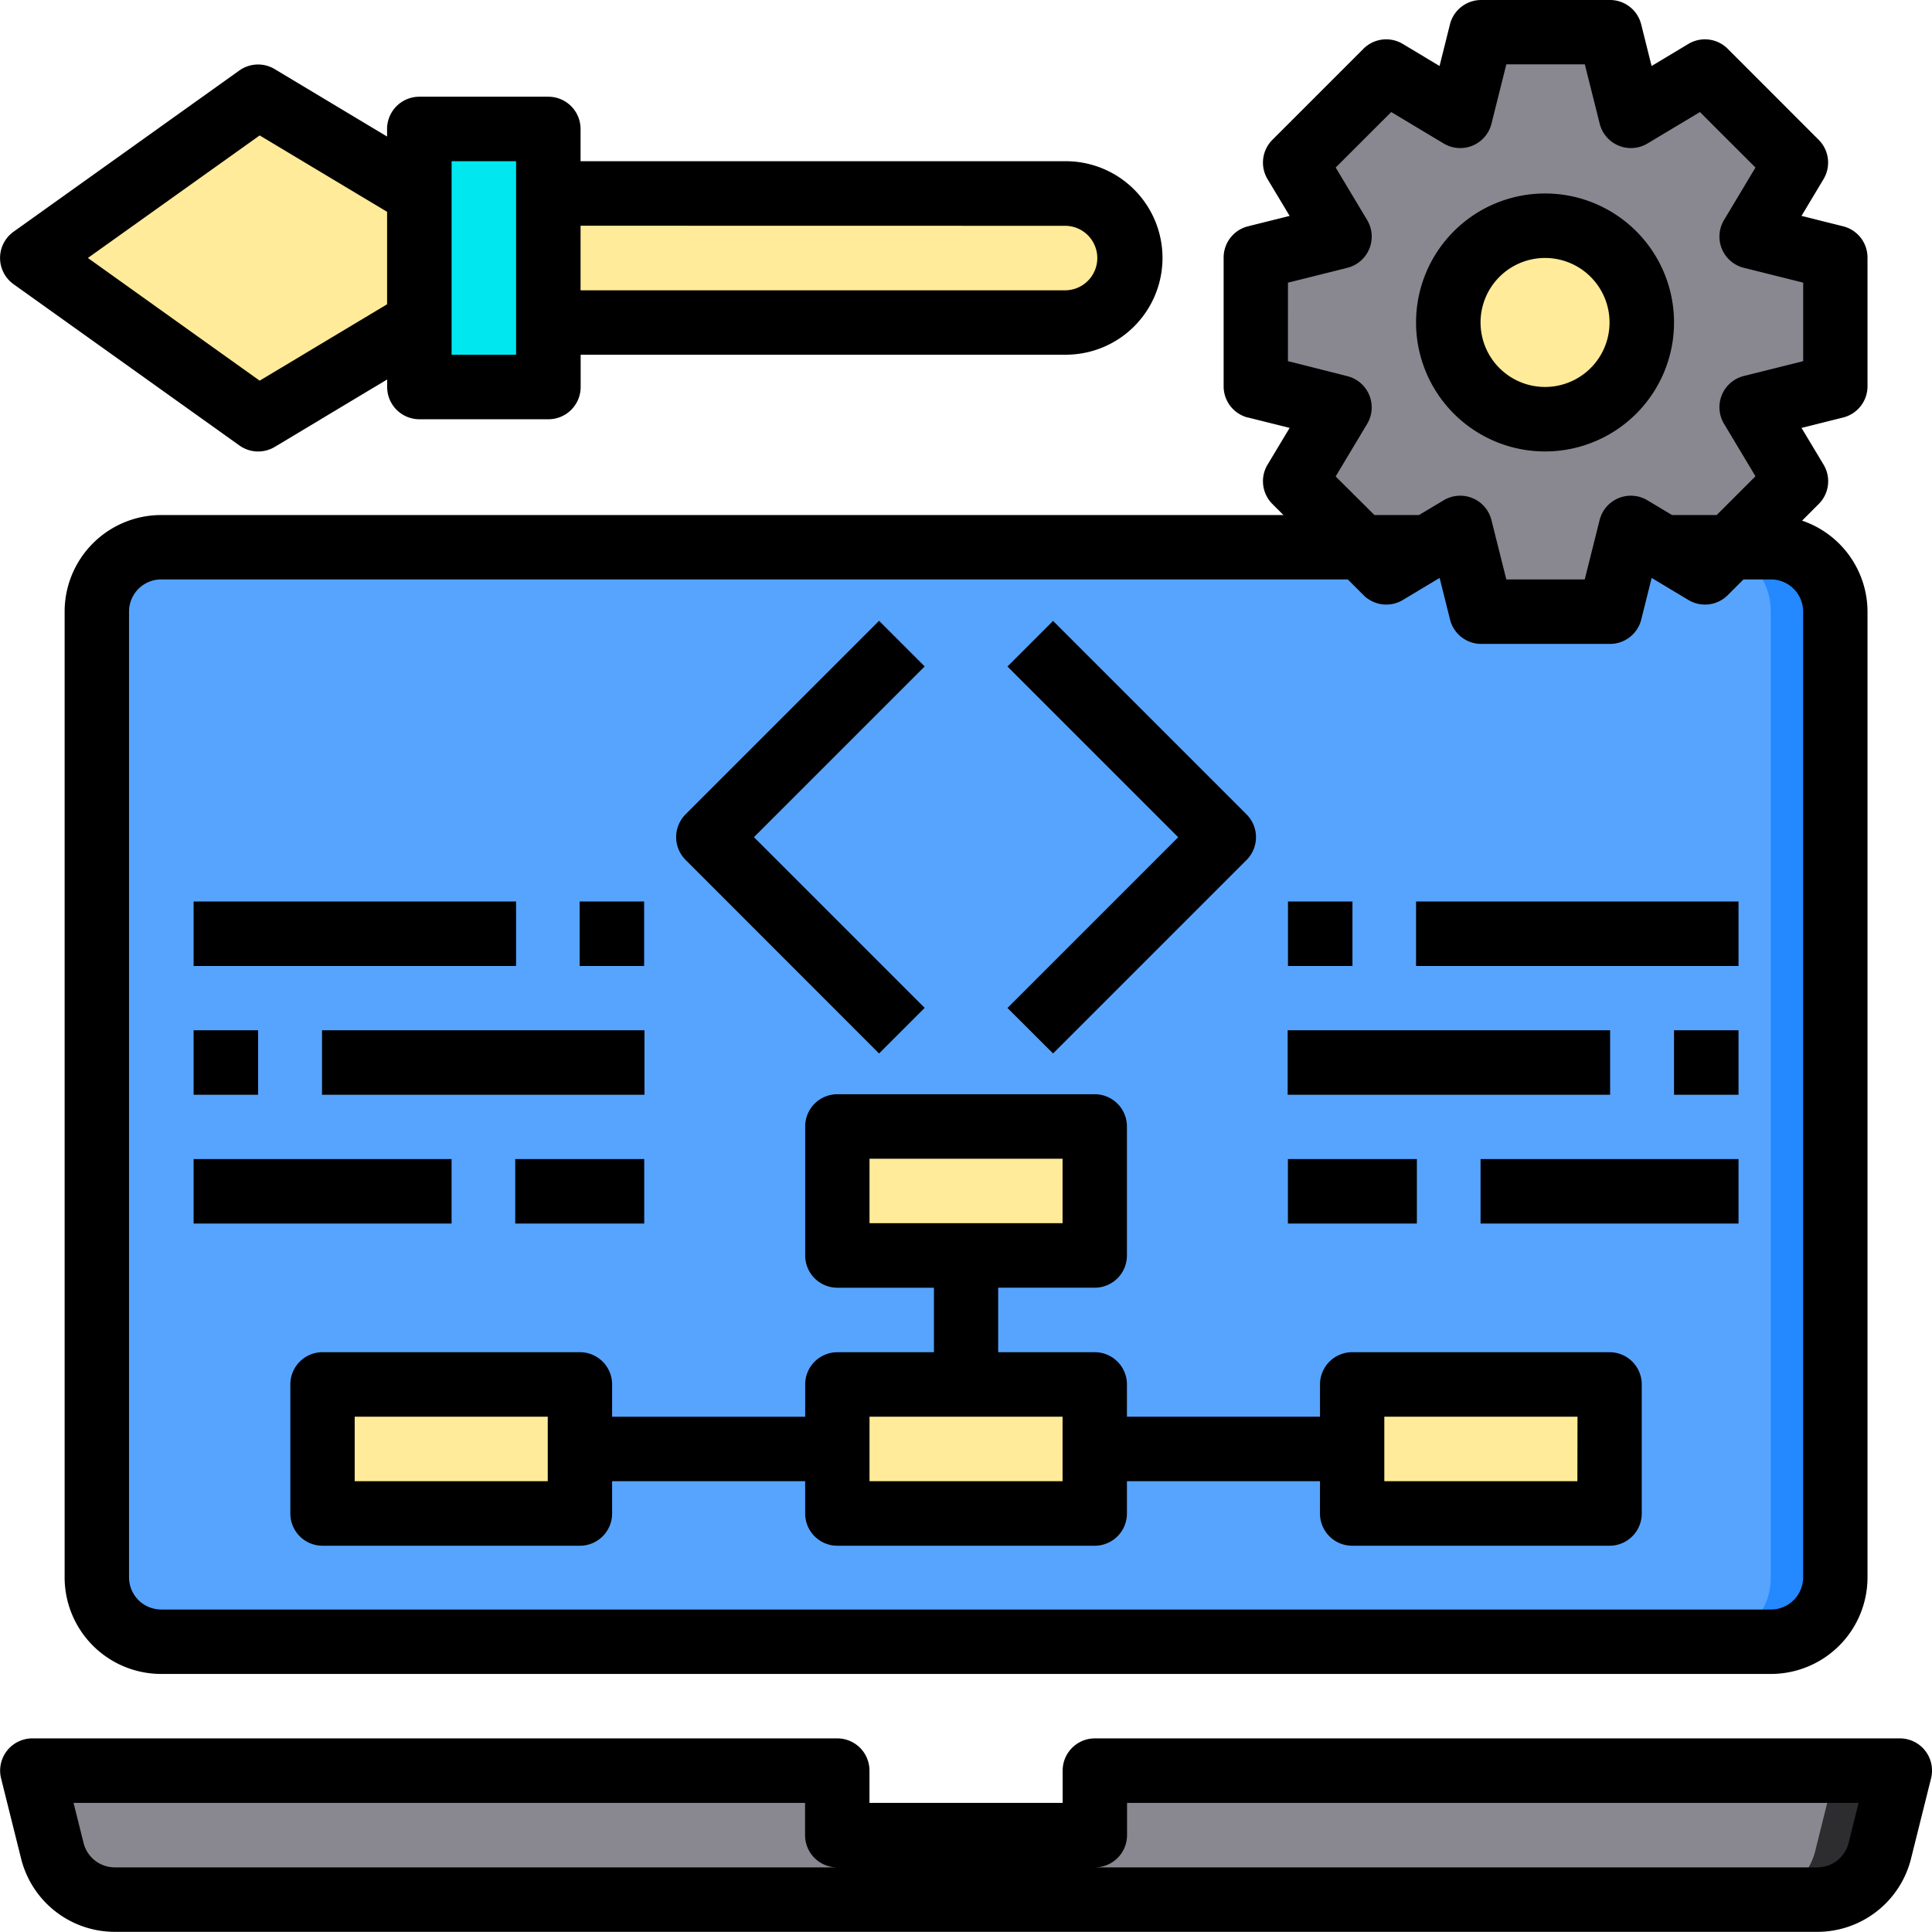
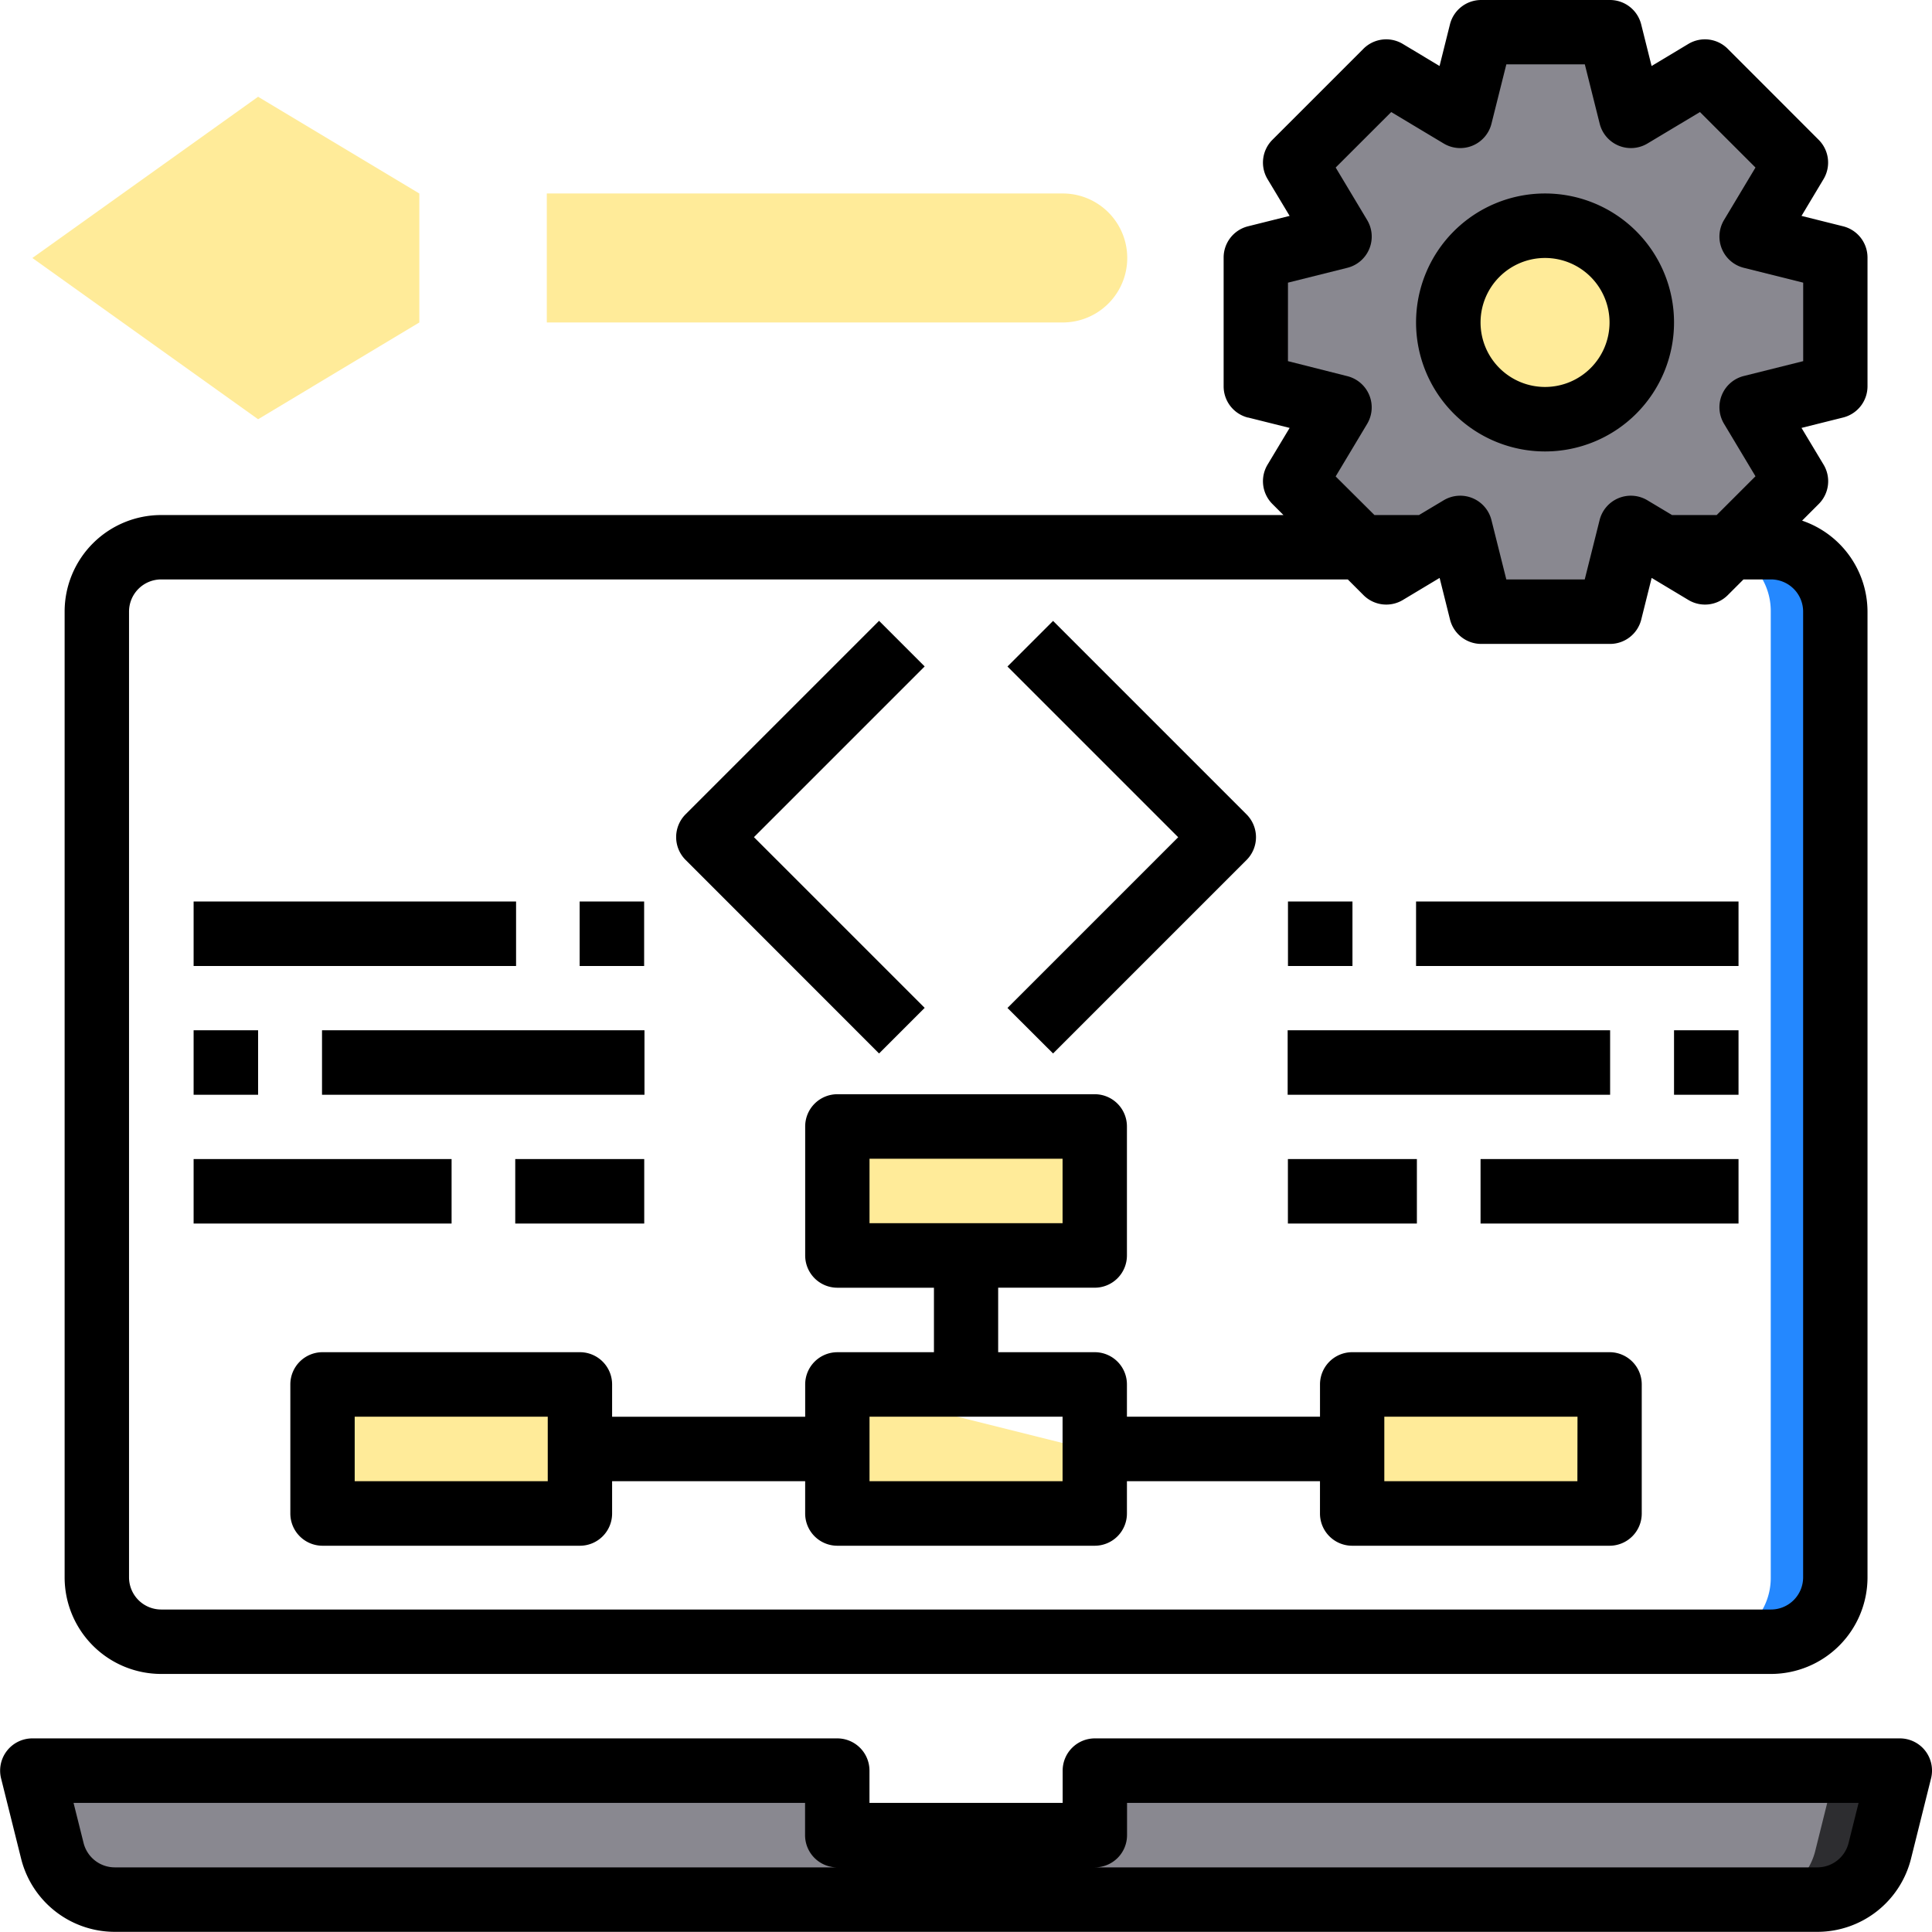
<svg xmlns="http://www.w3.org/2000/svg" width="86.006" height="86" viewBox="0 0 86.006 86">
  <g id="coding" transform="translate(-1.996 -2)">
    <path id="Path_5625" data-name="Path 5625" d="M86.129,57l-.889,3.574a2.856,2.856,0,0,1-2.781,2.168H6.669a2.856,2.856,0,0,1-2.781-2.168L3,57H38.831v2.871H50.3V57Z" transform="translate(0.437 23.822)" fill="#898890" />
    <path id="Path_5626" data-name="Path 5626" d="M62.986,57l-.89,3.574a2.86,2.86,0,0,1-2.785,2.168H56.44a2.86,2.86,0,0,0,2.785-2.168L60.115,57Z" transform="translate(23.58 23.822)" fill="#2d2d30" />
-     <rect id="Rectangle_2925" data-name="Rectangle 2925" width="77.869" height="49" rx="2" transform="translate(5.996 26.045)" fill="#57a4ff" />
    <path id="Path_5627" data-name="Path 5627" d="M60.742,21.871V64.936a2.88,2.88,0,0,1-2.871,2.871H55a2.88,2.88,0,0,0,2.871-2.871V21.871A2.88,2.88,0,0,0,55,19h2.871a2.88,2.88,0,0,1,2.871,2.871Z" transform="translate(22.953 7.318)" fill="#2488ff" />
    <path id="Path_5628" data-name="Path 5628" d="M66.839,18.791l-3.732.933,1.981,3.3-2.943,2.943H59.159l-1.436-.861-.933,3.732H51.049l-.933-3.732-1.436.861H45.694l-2.943-2.943,1.981-3.3L41,18.791V13.049l3.732-.933-1.981-3.3,4.063-4.063,3.3,1.981L51.049,3h5.742l.933,3.732,3.3-1.981,4.063,4.063-1.981,3.3,3.732.933Z" transform="translate(16.856 0.436)" fill="#898890" />
    <g id="Group_1877" data-name="Group 1877" transform="translate(16.289 10.613)">
      <ellipse id="Ellipse_149" data-name="Ellipse 149" cx="4" cy="4.5" rx="4" ry="4.5" transform="translate(50.639 1.517)" fill="#ffeb99" />
      <path id="Path_5629" data-name="Path 5629" d="M55.484,45v5.742H44V45Z" transform="translate(1.936 8.114)" fill="#ffeb99" />
      <path id="Path_5630" data-name="Path 5630" d="M41.968,8a2.871,2.871,0,1,1,0,5.742H19V8Z" transform="translate(-8.951 -8)" fill="#ffeb99" />
-       <path id="Path_5631" data-name="Path 5631" d="M39.484,47.871v2.871H28V45H39.484Z" transform="translate(-5.032 8.114)" fill="#ffeb99" />
+       <path id="Path_5631" data-name="Path 5631" d="M39.484,47.871v2.871H28V45Z" transform="translate(-5.032 8.114)" fill="#ffeb99" />
      <path id="Path_5632" data-name="Path 5632" d="M39.484,37v5.742H28V37Z" transform="translate(-5.032 4.63)" fill="#ffeb99" />
      <path id="Path_5633" data-name="Path 5633" d="M23.484,47.871v2.871H12V45H23.484Z" transform="translate(-12 8.114)" fill="#ffeb99" />
    </g>
-     <path id="Path_5634" data-name="Path 5634" d="M20.742,14.613v2.871H15V6h5.742v8.613Z" transform="translate(5.633 1.742)" fill="#00e7f0" />
    <path id="Path_5635" data-name="Path 5635" d="M20.226,9.307v5.742l-7.178,4.307L3,12.178,13.049,5Z" transform="translate(0.437 1.307)" fill="#ffeb99" />
    <path id="Path_5636" data-name="Path 5636" d="M32.034,40.549l2.03-2.03-7.6-7.6,7.6-7.6-2.03-2.03-8.613,8.613a1.436,1.436,0,0,0,0,2.03Z" transform="translate(9.095 8.348)" />
    <path id="Path_5637" data-name="Path 5637" d="M35.323,40.549l8.613-8.613a1.436,1.436,0,0,0,0-2.03l-8.613-8.613-2.03,2.03,7.6,7.6-7.6,7.6Z" transform="translate(13.552 8.348)" />
-     <path id="Path_5638" data-name="Path 5638" d="M2.6,13.782,12.652,20.96a1.436,1.436,0,0,0,1.579.062l5-3v.336a1.436,1.436,0,0,0,1.436,1.436h5.742a1.436,1.436,0,0,0,1.436-1.436V16.92H49.374a4.307,4.307,0,1,0,0-8.613H27.841V6.872a1.436,1.436,0,0,0-1.436-1.436H20.663a1.436,1.436,0,0,0-1.436,1.436v.336l-5-3a1.436,1.436,0,0,0-1.579.062L2.6,11.445a1.436,1.436,0,0,0,0,2.337Zm46.77-2.6a1.436,1.436,0,1,1,0,2.871H27.841V11.178ZM22.1,8.307H24.97V16.92H22.1ZM13.555,7.159l5.673,3.4v4.117l-5.673,3.4L5.908,12.614Z" transform="translate(0 0.87)" />
    <path id="Path_5639" data-name="Path 5639" d="M56.681,20.586l1.852.463-.983,1.636a1.433,1.433,0,0,0,.216,1.751l.492.492H8.3a4.3,4.3,0,0,0-4.3,4.3v42.99a4.3,4.3,0,0,0,4.3,4.3H79.958a4.3,4.3,0,0,0,4.3-4.3V29.227a4.29,4.29,0,0,0-2.912-4.05l.741-.741a1.433,1.433,0,0,0,.216-1.751l-.983-1.636,1.852-.463a1.433,1.433,0,0,0,1.086-1.39V13.464a1.433,1.433,0,0,0-1.086-1.39l-1.852-.463L82.3,9.975a1.433,1.433,0,0,0-.216-1.751L78.034,4.171a1.433,1.433,0,0,0-1.75-.216l-1.638.983-.463-1.853A1.433,1.433,0,0,0,72.792,2H67.06a1.433,1.433,0,0,0-1.39,1.085l-.463,1.853-1.638-.983a1.433,1.433,0,0,0-1.75.216L57.766,8.224a1.433,1.433,0,0,0-.216,1.751l.983,1.636-1.852.463a1.433,1.433,0,0,0-1.086,1.39V19.2a1.433,1.433,0,0,0,1.086,1.39Zm23.278,7.208a1.433,1.433,0,0,1,1.433,1.433v42.99a1.433,1.433,0,0,1-1.433,1.433H8.3a1.433,1.433,0,0,1-1.433-1.433V29.227A1.433,1.433,0,0,1,8.3,27.794H61.122l.7.7a1.433,1.433,0,0,0,1.75.216l1.638-.983.463,1.853a1.433,1.433,0,0,0,1.39,1.085h5.733a1.433,1.433,0,0,0,1.39-1.085l.463-1.853,1.638.983a1.433,1.433,0,0,0,1.75-.216l.7-.7Zm-21.5-13.211,2.643-.661a1.433,1.433,0,0,0,.881-2.128l-1.4-2.336,2.472-2.47,2.336,1.4a1.433,1.433,0,0,0,2.127-.881l.662-2.642h3.494l.662,2.642a1.433,1.433,0,0,0,2.127.881l2.336-1.4,2.472,2.47-1.4,2.336a1.433,1.433,0,0,0,.881,2.128l2.643.661v3.494l-2.643.661a1.433,1.433,0,0,0-.881,2.128l1.4,2.336-1.728,1.727H75.559l-1.1-.658a1.433,1.433,0,0,0-2.127.881l-.662,2.642H68.179l-.662-2.642a1.433,1.433,0,0,0-2.127-.881l-1.1.658H62.31l-1.728-1.72,1.4-2.336a1.433,1.433,0,0,0-.881-2.128l-2.643-.668Z" transform="translate(0.873)" />
    <path id="Path_5640" data-name="Path 5640" d="M51.742,19.484A5.742,5.742,0,1,0,46,13.742,5.742,5.742,0,0,0,51.742,19.484Zm0-8.613a2.871,2.871,0,1,1-2.871,2.871A2.871,2.871,0,0,1,51.742,10.871Z" transform="translate(19.034 2.613)" />
    <path id="Path_5641" data-name="Path 5641" d="M69.728,47.484H58.269a1.434,1.434,0,0,0-1.432,1.436v1.436H48.242V48.92a1.434,1.434,0,0,0-1.432-1.436h-4.3V44.613h4.3a1.434,1.434,0,0,0,1.432-1.436V37.436A1.434,1.434,0,0,0,46.81,36H35.351a1.434,1.434,0,0,0-1.432,1.436v5.742a1.434,1.434,0,0,0,1.432,1.436h4.3v2.871h-4.3a1.434,1.434,0,0,0-1.432,1.436v1.436H25.324V48.92a1.434,1.434,0,0,0-1.432-1.436H12.432A1.434,1.434,0,0,0,11,48.92v5.742A1.434,1.434,0,0,0,12.432,56.1H23.892a1.434,1.434,0,0,0,1.432-1.436V53.226h8.594v1.436A1.434,1.434,0,0,0,35.351,56.1H46.81a1.434,1.434,0,0,0,1.432-1.436V53.226h8.594v1.436A1.434,1.434,0,0,0,58.269,56.1H69.728a1.434,1.434,0,0,0,1.432-1.436V48.92A1.434,1.434,0,0,0,69.728,47.484ZM36.783,38.871h8.594v2.871H36.783ZM22.459,53.226H13.865V50.355h8.594Zm22.918,0H36.783V50.355h8.594Zm22.918,0H59.7V50.355H68.3Z" transform="translate(3.921 14.711)" />
    <path id="Path_5642" data-name="Path 5642" d="M18,38h5.742v2.871H18Z" transform="translate(6.933 15.597)" />
    <path id="Path_5643" data-name="Path 5643" d="M8,38H19.484v2.871H8Z" transform="translate(2.615 15.597)" />
    <path id="Path_5644" data-name="Path 5644" d="M12,34H26.355v2.871H12Z" transform="translate(4.331 13.864)" />
    <path id="Path_5645" data-name="Path 5645" d="M8,34h2.871v2.871H8Z" transform="translate(2.615 13.864)" />
    <path id="Path_5646" data-name="Path 5646" d="M20,30h2.871v2.871H20Z" transform="translate(7.8 12.131)" />
    <path id="Path_5647" data-name="Path 5647" d="M8,30H22.355v2.871H8Z" transform="translate(2.615 12.131)" />
    <path id="Path_5648" data-name="Path 5648" d="M42,38h5.742v2.871H42Z" transform="translate(17.329 15.597)" />
    <path id="Path_5649" data-name="Path 5649" d="M48,38H59.484v2.871H48Z" transform="translate(19.905 15.597)" />
    <path id="Path_5650" data-name="Path 5650" d="M42,34H56.355v2.871H42Z" transform="translate(17.318 13.864)" />
    <path id="Path_5651" data-name="Path 5651" d="M54,34h2.871v2.871H54Z" transform="translate(22.518 13.864)" />
    <path id="Path_5652" data-name="Path 5652" d="M42,30h2.871v2.871H42Z" transform="translate(17.332 12.131)" />
    <path id="Path_5653" data-name="Path 5653" d="M46,30H60.355v2.871H46Z" transform="translate(19.034 12.131)" />
    <path id="Path_5654" data-name="Path 5654" d="M87.7,56.553A1.433,1.433,0,0,0,86.567,56H50.733A1.434,1.434,0,0,0,49.3,57.436v1.436H40.7V57.436A1.434,1.434,0,0,0,39.267,56H3.433a1.435,1.435,0,0,0-1.39,1.784l.89,3.567a4.3,4.3,0,0,0,4.172,3.261H82.894a4.3,4.3,0,0,0,4.173-3.262l.89-3.566A1.437,1.437,0,0,0,87.7,56.553ZM7.106,61.742a1.434,1.434,0,0,1-1.392-1.088l-.446-1.783H37.833v1.436a1.434,1.434,0,0,0,1.433,1.436Zm77.181-1.088a1.434,1.434,0,0,1-1.392,1.088H50.733a1.434,1.434,0,0,0,1.433-1.436V58.871H84.732Z" transform="translate(0.002 23.387)" />
  </g>
</svg>